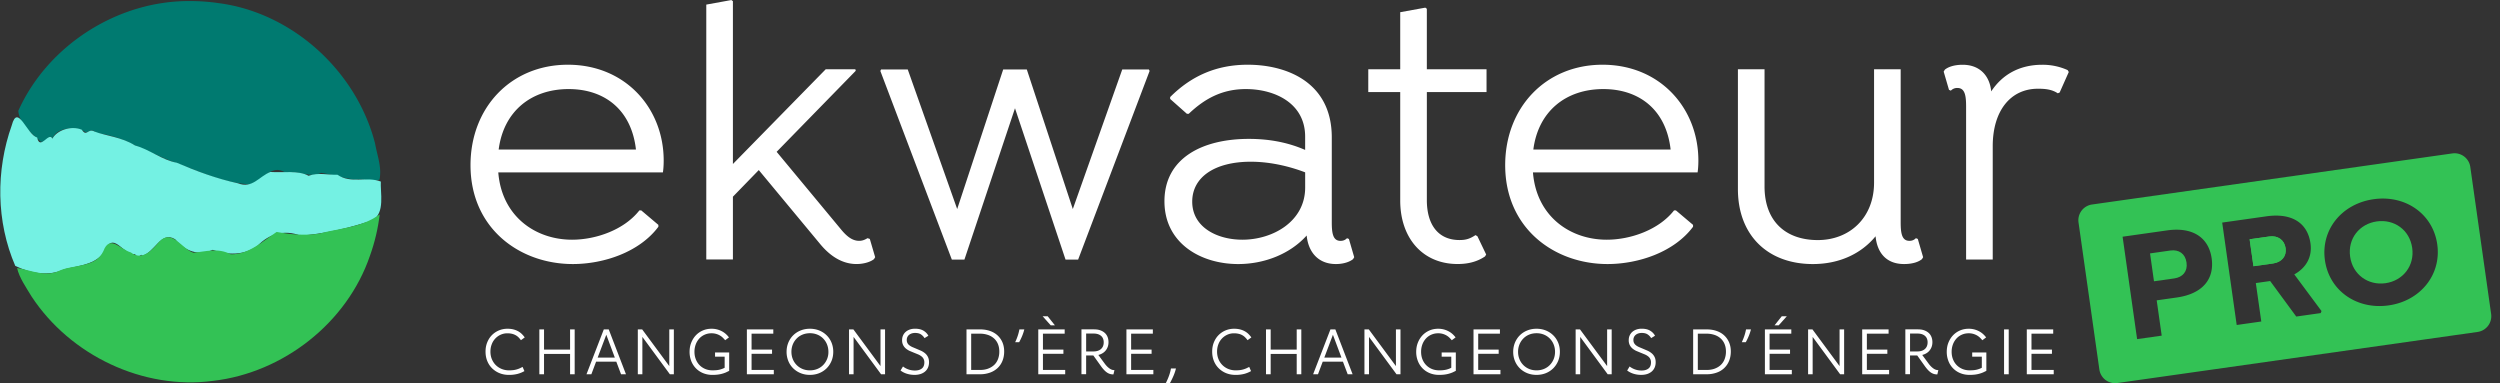
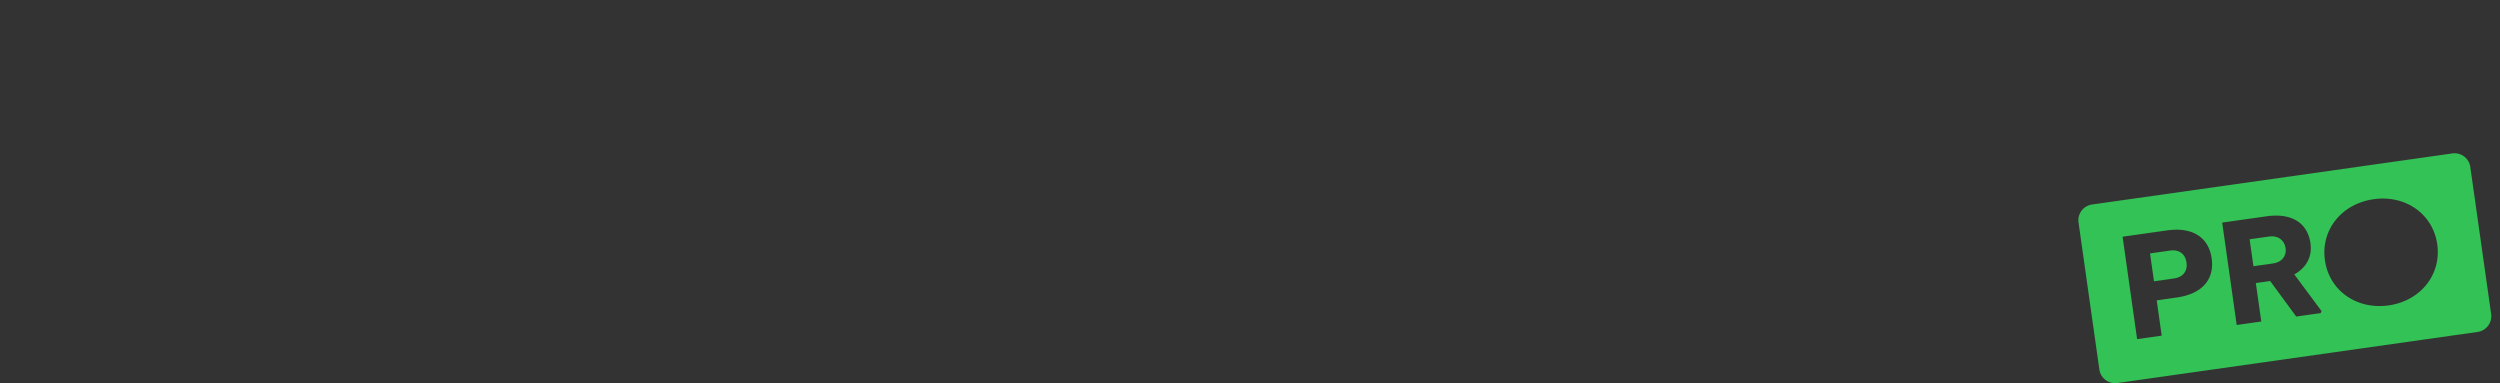
<svg xmlns="http://www.w3.org/2000/svg" width="261" height="40" fill="none">
  <rect width="100%" height="100%" fill="#333333" stroke="none" />
-   <path d="M248.137 23.116c-1.81.257-3.052 1.791-2.783 3.684.266 1.876 1.887 3.021 3.697 2.765 1.809-.257 3.049-1.808 2.783-3.684-.269-1.892-1.888-3.021-3.697-2.765ZM236.917 24.689l-2.056.291.399 2.814 2.056-.292c.873-.124 1.423-.738 1.302-1.594-.124-.871-.83-1.341-1.701-1.219Z" fill="#33C255" />
  <path d="m260.075 32.783-2.177-15.359a1.66 1.66 0 0 0-1.871-1.407l-37.623 5.334a1.66 1.66 0 0 0-1.407 1.871l2.177 15.359a1.66 1.66 0 0 0 1.871 1.407l37.621-5.334a1.661 1.661 0 0 0 1.409-1.871Zm-32.827-1.723-2.089.296.522 3.684-2.567.364-1.516-10.692 4.655-.66c2.681-.381 4.336.761 4.643 2.915.306 2.157-.934 3.709-3.648 4.093Zm15.03 1.627-2.55.36-2.723-3.707-1.497.211.57 4.014-2.567.364-1.514-10.692 4.605-.652c2.697-.383 4.313.713 4.611 2.82.205 1.446-.475 2.567-1.689 3.242l2.841 3.827-.087.213Zm7.102-.805c-3.339.474-6.208-1.536-6.657-4.71-.45-3.173 1.747-5.902 5.086-6.375 3.323-.47 6.192 1.538 6.64 4.713.447 3.157-1.748 5.902-5.069 6.372Z" fill="#33C255" />
  <path d="m226.587 26.154-2.123.302.412 2.91 2.123-.3c.871-.125 1.408-.721 1.275-1.658-.132-.938-.815-1.378-1.687-1.254ZM237.315 27.503l-2.057.29-.399-2.813 2.057-.29c.872-.125 1.576.347 1.7 1.218.121.856-.429 1.472-1.301 1.595Z" fill="#33C255" />
  <g clip-path="url(#a)">
    <path d="M52.277 34.94a1.773 1.773 0 0 0-.94 1.004c-.09.235-.136.49-.136.766 0 .277.048.542.146.78.098.236.23.442.403.615.173.173.376.31.616.41.24.099.5.15.782.15.166 0 .316-.01.448-.026.234-.03.463-.096.679-.193l.283-.14.19.437a2.974 2.974 0 0 1-.718.293 3.578 3.578 0 0 1-.905.103c-.349 0-.675-.06-.972-.18a2.376 2.376 0 0 1-.773-.503 2.233 2.233 0 0 1-.51-.77c-.123-.3-.18-.626-.18-.983s.06-.674.18-.967c.12-.292.28-.543.487-.751.207-.208.448-.372.726-.488.278-.116.575-.176.89-.176.239 0 .45.024.638.073.187.049.353.115.499.198.146.083.272.18.382.29.11.11.207.224.29.344l-.396.29a2.66 2.66 0 0 0-.234-.278 1.354 1.354 0 0 0-.297-.23 1.485 1.485 0 0 0-.386-.155 2.049 2.049 0 0 0-.495-.056 1.645 1.645 0 0 0-.696.144Zm4.032-.552h.488v2.111h2.719v-2.112h.48v4.685h-.48v-2.119h-2.72v2.12h-.488v-4.686h.001Zm5.429 4.685h-.508l1.808-4.685h.514l1.8 4.685h-.514l-.495-1.313h-2.111l-.494 1.313Zm.66-1.742h1.79l-.891-2.382-.9 2.382Zm4.19-2.943h.455l2.831 3.832v-3.832h.476v4.685h-.415l-2.871-3.9v3.9h-.476v-4.685Zm8.556 4.2c.193-.05.363-.114.51-.194v-1.156H74.65v-.442h1.477v1.92l-.333.162a3.12 3.12 0 0 1-.847.228 4.72 4.72 0 0 1-.56.033 2.56 2.56 0 0 1-.977-.18 2.24 2.24 0 0 1-.755-.503 2.264 2.264 0 0 1-.488-.762 2.593 2.593 0 0 1-.175-.964c0-.353.059-.676.179-.97.12-.293.28-.548.484-.761.204-.213.447-.38.725-.5.28-.12.58-.178.901-.178.381-.004.757.088 1.093.268.153.08.288.177.41.286.122.109.227.226.32.35l-.397.295a3.19 3.19 0 0 0-.257-.276 1.577 1.577 0 0 0-.312-.231 1.714 1.714 0 0 0-.855-.218c-.255 0-.49.047-.708.143a1.667 1.667 0 0 0-.565.4 1.895 1.895 0 0 0-.372.612 2.2 2.2 0 0 0-.136.785c0 .278.047.533.14.77.093.237.22.439.385.609.165.17.362.306.593.403.231.097.484.146.762.146.314.002.57-.024.762-.075Zm5.59-3.751h-2.27V36.5h2.138v.44h-2.138v1.684h2.322v.448h-2.812v-4.685h2.759v.45-.001Zm1.57.927c.123-.292.293-.547.51-.762a2.31 2.31 0 0 1 .775-.502c.3-.12.622-.18.97-.18s.67.062.966.18c.296.12.554.29.773.504.218.213.39.467.51.759.12.291.184.612.184.96 0 .346-.06.67-.184.964-.124.295-.294.55-.51.766a2.323 2.323 0 0 1-.773.505c-.297.12-.621.18-.972.18s-.67-.06-.967-.18a2.358 2.358 0 0 1-.773-.502 2.224 2.224 0 0 1-.51-.762 2.539 2.539 0 0 1-.184-.965c0-.348.063-.673.186-.965Zm.467 1.735a1.85 1.85 0 0 0 1.013 1.02c.234.097.493.146.774.146.28 0 .533-.05.77-.146.237-.097.439-.233.609-.407a1.924 1.924 0 0 0 .549-1.383c0-.277-.05-.534-.146-.772a1.83 1.83 0 0 0-1.013-1.024 1.996 1.996 0 0 0-.769-.145c-.278 0-.54.05-.774.146-.234.096-.44.233-.61.407-.17.173-.306.378-.403.615a2.026 2.026 0 0 0-.146.773c0 .277.05.534.146.77Zm5.867-3.111h.455l2.831 3.832v-3.832h.476v4.685h-.415l-2.871-3.9v3.9h-.476v-4.685Zm6.267.574a.664.664 0 0 0-.238.534.655.655 0 0 0 .268.55c.085.067.19.13.31.185l.4.168.513.22c.164.077.306.17.43.275.124.105.22.233.293.382.073.15.11.33.11.542 0 .212-.039.4-.113.565-.074.165-.18.304-.313.415a1.392 1.392 0 0 1-.478.254 2.036 2.036 0 0 1-.612.085c-.278 0-.542-.04-.792-.117a2.099 2.099 0 0 1-.667-.34l.257-.422c.154.126.34.229.557.307.217.078.449.117.69.117.303 0 .543-.07.72-.21.175-.138.262-.35.262-.636a.762.762 0 0 0-.297-.628 1.533 1.533 0 0 0-.332-.2l-.433-.176-.478-.198a1.812 1.812 0 0 1-.403-.258 1.124 1.124 0 0 1-.277-.36 1.128 1.128 0 0 1-.103-.505c0-.18.033-.343.1-.49.067-.147.159-.273.279-.377.12-.104.264-.184.429-.242.165-.058.345-.085.543-.085.364 0 .661.07.887.209.226.139.394.312.506.524l-.403.25a1.209 1.209 0 0 0-.36-.38c-.156-.11-.37-.162-.642-.162-.25.006-.453.072-.613.204Zm7.41-.573c.388 0 .737.056 1.046.165.309.109.575.266.792.47.217.204.386.444.506.728.119.285.177.597.177.94 0 .356-.058.682-.177.976a2.106 2.106 0 0 1-.506.752 2.258 2.258 0 0 1-.792.48 3.042 3.042 0 0 1-1.046.173h-1.412v-4.685h1.412Zm.831 4.1c.25-.09.463-.22.641-.385.178-.166.31-.37.403-.608a2.18 2.18 0 0 0 .138-.8c0-.28-.046-.536-.138-.765a1.594 1.594 0 0 0-.403-.587 1.824 1.824 0 0 0-.641-.376 2.54 2.54 0 0 0-.845-.132h-.91v3.787h.91c.313.002.594-.043.845-.133ZM106.249 35.067c.073-.216.131-.443.176-.68h.514c-.061.242-.137.47-.224.683a6.403 6.403 0 0 1-.316.657h-.415c.104-.224.194-.445.265-.66ZM108.886 38.623h2.321v.448h-2.811v-4.684h2.757v.448h-2.269v1.661h2.137v.441h-2.137v1.685h.002Zm.495-5.603.751.944h-.436l-.843-.944h.528Zm4.869 1.367c.229 0 .434.03.617.096.183.065.337.153.465.267.128.114.226.254.294.419.068.165.102.35.102.558 0 .324-.094.606-.28.846-.186.24-.448.401-.781.485l.7.95c.137.18.288.332.455.452.167.12.333.18.502.18h.026l-.106.448h-.033c-.247 0-.469-.072-.67-.217-.201-.145-.409-.371-.624-.679l-.773-1.082h-.751v1.96h-.488v-4.686h1.345v.003Zm-.857 2.303h.791c.132 0 .26-.018.385-.053a.965.965 0 0 0 .334-.165.826.826 0 0 0 .235-.293.983.983 0 0 0 .088-.44.961.961 0 0 0-.085-.424.76.76 0 0 0-.231-.283.983.983 0 0 0-.327-.158 1.43 1.43 0 0 0-.378-.05h-.811l-.001 1.866Zm6.966-1.852h-2.27V36.5h2.138v.44h-2.138v1.684h2.322v.448h-2.812v-4.685h2.758v.45h.002Zm1.889 3.627h.521c-.052.229-.13.469-.235.722a7.963 7.963 0 0 1-.392.808h-.429c.285-.568.463-1.08.535-1.53Zm5.89-3.524a1.764 1.764 0 0 0-.94 1.004c-.09.234-.136.488-.136.765s.049.542.146.78a1.845 1.845 0 0 0 1.019 1.026c.24.098.5.149.781.149.167 0 .316-.01.448-.026.235-.03.463-.096.679-.193l.283-.14.191.437a2.983 2.983 0 0 1-.719.293 3.576 3.576 0 0 1-.904.103c-.349 0-.676-.06-.973-.18a2.369 2.369 0 0 1-.772-.503 2.217 2.217 0 0 1-.509-.77c-.122-.3-.18-.626-.18-.982s.059-.673.179-.968c.12-.293.281-.543.488-.751.207-.208.448-.372.725-.488.278-.116.574-.176.89-.176.238 0 .45.025.638.073a2 2 0 0 1 .498.198c.146.083.273.18.382.29.109.11.207.224.29.344l-.396.29a2.523 2.523 0 0 0-.234-.278 1.39 1.39 0 0 0-.683-.385 2.035 2.035 0 0 0-.495-.056 1.646 1.646 0 0 0-.696.144Zm4.032-.553h.488v2.111h2.718v-2.112h.481v4.685h-.481v-2.119h-2.718v2.12h-.488v-4.685Zm5.429 4.685h-.509l1.808-4.685h.514l1.801 4.685h-.514l-.495-1.313h-2.112l-.493 1.313Zm.66-1.742h1.789l-.891-2.382-.898 2.382Zm4.189-2.943h.456l2.831 3.832v-3.832h.475v4.685h-.414l-2.872-3.9v3.9h-.476v-4.685Zm8.557 4.2c.192-.05.363-.114.509-.194v-1.155h-1.004v-.443h1.478v1.92l-.334.162a3.12 3.12 0 0 1-.847.228c-.166.02-.355.033-.56.033-.356 0-.683-.06-.976-.18a2.238 2.238 0 0 1-.756-.503 2.264 2.264 0 0 1-.488-.762 2.593 2.593 0 0 1-.175-.964c0-.353.059-.675.179-.97a2.38 2.38 0 0 1 .484-.761c.205-.213.447-.38.726-.5.279-.12.58-.178.902-.178a2.28 2.28 0 0 1 1.091.268c.153.08.288.177.41.286.122.109.227.226.319.35l-.396.297a3.051 3.051 0 0 0-.257-.278 1.577 1.577 0 0 0-.312-.231 1.688 1.688 0 0 0-.854-.218 1.73 1.73 0 0 0-.708.143 1.667 1.667 0 0 0-.565.4 1.895 1.895 0 0 0-.373.612 2.2 2.2 0 0 0-.135.785c0 .278.046.533.138.77a1.778 1.778 0 0 0 .98 1.012c.231.097.484.146.762.146a3 3 0 0 0 .762-.075Zm5.589-3.75h-2.269V36.5h2.137v.44h-2.137v1.684h2.321v.448h-2.811v-4.685h2.758v.45h.001Zm1.57.926c.123-.291.293-.546.51-.762a2.3 2.3 0 0 1 .774-.502c.299-.12.622-.18.969-.18s.67.062.967.18c.297.12.554.29.773.504.219.213.389.467.511.759.122.291.184.612.184.96 0 .346-.061.67-.184.964-.123.295-.294.55-.511.766a2.326 2.326 0 0 1-.773.505c-.297.12-.622.18-.972.18s-.671-.06-.968-.18a2.346 2.346 0 0 1-.771-.502 2.27 2.27 0 0 1-.511-.762 2.5 2.5 0 0 1-.184-.964 2.5 2.5 0 0 1 .186-.965Zm.469 1.735a1.845 1.845 0 0 0 1.011 1.02c.234.097.493.146.775.146.282 0 .533-.05.769-.146.236-.097.439-.233.609-.407.17-.174.306-.378.403-.613.097-.235.146-.49.146-.77 0-.279-.048-.534-.146-.771a1.836 1.836 0 0 0-1.012-1.024 1.995 1.995 0 0 0-.769-.145c-.277 0-.54.048-.775.145a1.811 1.811 0 0 0-.608.407 1.9 1.9 0 0 0-.403.617 2.025 2.025 0 0 0-.146.772c0 .278.048.533.146.77ZM164.497 34.387h.455l2.832 3.833v-3.832h.476v4.685h-.416l-2.871-3.9v3.9h-.476v-4.686ZM170.766 34.962a.66.66 0 0 0-.238.534c0 .123.022.23.069.316a.766.766 0 0 0 .198.234c.085.067.19.13.311.185l.4.168.514.22c.163.077.306.17.429.275.123.105.22.233.293.382.073.15.11.33.11.542 0 .212-.038.4-.113.565a1.146 1.146 0 0 1-.313.415 1.397 1.397 0 0 1-.477.254c-.184.058-.39.085-.614.085-.278 0-.542-.04-.792-.117a2.11 2.11 0 0 1-.667-.34l.257-.422c.155.126.341.229.558.307.217.078.448.117.69.117.304 0 .543-.07.719-.21.176-.138.264-.35.264-.636a.755.755 0 0 0-.297-.628 1.568 1.568 0 0 0-.334-.2l-.432-.176-.478-.198a1.77 1.77 0 0 1-.403-.258 1.156 1.156 0 0 1-.278-.36 1.115 1.115 0 0 1-.102-.505c0-.18.033-.343.099-.49.066-.147.159-.273.279-.377a1.31 1.31 0 0 1 .429-.242 1.63 1.63 0 0 1 .544-.085c.365 0 .662.07.888.209.226.139.394.312.505.524l-.403.25a1.195 1.195 0 0 0-.359-.38c-.156-.11-.37-.162-.643-.162-.25.006-.455.072-.613.204Zm7.41-.573c.387 0 .736.056 1.046.165.31.109.575.266.792.47.217.204.385.444.505.728.12.285.179.597.179.94 0 .356-.059.682-.179.976a2.117 2.117 0 0 1-1.297 1.233 3.046 3.046 0 0 1-1.046.172h-1.411v-4.685h1.411Zm.83 4.1c.25-.09.464-.22.641-.385.177-.166.311-.37.403-.608a2.2 2.2 0 0 0 .139-.8c0-.28-.047-.536-.139-.765a1.594 1.594 0 0 0-.403-.587 1.815 1.815 0 0 0-.641-.376 2.538 2.538 0 0 0-.844-.132h-.909v3.787h.909c.313.002.594-.043.844-.133ZM182.11 35.067c.073-.216.131-.443.176-.68h.514c-.061.242-.137.47-.224.683a6.403 6.403 0 0 1-.316.657h-.415c.104-.224.194-.445.265-.66ZM186.883 36.94h-2.137v1.683h2.321v.448h-2.811v-4.684h2.757v.448h-2.269v1.661h2.137v.443l.002.001Zm-.342-3.919-.843.943h-.436l.752-.944.527.001ZM188.765 34.387h.455l2.831 3.833v-3.832h.476v4.685h-.416l-2.87-3.9v3.9h-.476v-4.686ZM197.171 34.837h-2.27V36.5h2.138v.44h-2.138v1.684h2.322v.448h-2.811v-4.685h2.757v.45l.002-.001Zm3.093-.45c.23 0 .435.03.617.096.182.065.337.153.466.267.129.114.225.254.293.419.068.165.103.35.103.558 0 .323-.094.606-.28.846-.186.24-.448.401-.782.485l.7.95c.137.18.289.332.455.452.166.12.334.18.502.18h.026l-.106.448h-.033c-.246 0-.469-.072-.67-.217-.201-.145-.408-.371-.624-.679l-.772-1.082h-.752v1.96h-.488v-4.686h1.345v.003Zm-.857 2.303h.792c.131 0 .26-.018.385-.053a.964.964 0 0 0 .333-.165.815.815 0 0 0 .235-.293.997.997 0 0 0 .089-.44.947.947 0 0 0-.086-.424.759.759 0 0 0-.231-.283.997.997 0 0 0-.326-.158 1.43 1.43 0 0 0-.378-.05h-.811v1.866h-.002Zm6.986 1.898c.193-.05.363-.114.509-.194v-1.155h-1.004v-.443h1.478v1.92l-.333.162a3.145 3.145 0 0 1-.848.228 4.71 4.71 0 0 1-.561.033c-.356 0-.682-.06-.975-.18a2.203 2.203 0 0 1-1.243-1.265 2.603 2.603 0 0 1-.175-.964c0-.353.059-.676.178-.97.119-.293.28-.548.485-.761.205-.213.446-.38.726-.5.279-.12.579-.178.9-.178a2.27 2.27 0 0 1 1.093.268c.153.08.288.177.409.286.121.109.228.226.32.35l-.396.297a3.066 3.066 0 0 0-.257-.278 1.555 1.555 0 0 0-.313-.231 1.699 1.699 0 0 0-.854-.218c-.255 0-.492.047-.709.143a1.668 1.668 0 0 0-.563.4 1.895 1.895 0 0 0-.373.612 2.2 2.2 0 0 0-.136.785c0 .278.047.533.139.77.092.237.221.439.386.609.165.17.363.306.593.403.231.097.484.146.762.146.314.002.568-.024.762-.075Zm3.318-4.2v4.685h-.487v-4.685h.487Zm4.645.45h-2.269V36.5h2.137v.44h-2.137v1.684h2.322v.448h-2.812v-4.685h2.758v.45h.001ZM52.021 17.996c.358 4.568 3.851 7.029 7.701 7.029 2.503 0 5.44-1.033 7.028-3.058h.198l1.787 1.51v.197c-1.985 2.66-5.72 3.892-8.934 3.892-5.558 0-10.68-3.734-10.68-10.324 0-5.997 4.21-10.485 10.165-10.485 5.994 0 10.003 4.528 10.003 10.007 0 .556-.04.954-.08 1.231H52.022v.001Zm.04-2.382h14.333c-.476-4.21-3.335-6.315-7.027-6.315-3.89 0-6.79 2.303-7.306 6.315ZM91.367 26.85l-.12.198c-.278.238-.953.516-1.827.516-1.787 0-3.057-1.191-3.811-2.105l-6.393-7.703-2.7 2.779v6.553h-2.78V.48l2.62-.476.16.12v16.997l9.687-9.888H89.3l.04.158-8.258 8.459 6.788 8.181c.637.754 1.192 1.112 1.828 1.112.358 0 .596-.12.873-.278l.238.08.558 1.905Zm50.013.002-.119.198c-.277.238-.913.516-1.787.516-1.906 0-2.897-1.311-3.057-2.979-1.747 1.948-4.446 2.98-7.147 2.98-3.931 0-7.702-2.186-7.702-6.554 0-4.487 3.931-6.513 8.814-6.513 2.421 0 4.326.477 5.875 1.152v-1.39c0-3.493-3.176-4.963-6.193-4.963-2.462 0-4.289.994-5.956 2.58h-.198l-1.746-1.549v-.197c2.184-2.184 4.804-3.376 8.1-3.376 4.01 0 8.774 1.787 8.774 7.585V23.2c0 1.151.12 1.947.914 1.947.318 0 .516-.12.676-.278l.198.08.554 1.904Zm-5.121-7.268v-1.59c-1.231-.474-3.336-1.11-5.678-1.11-3.731 0-6.113 1.59-6.113 4.169 0 2.661 2.58 3.972 5.24 3.972 3.175 0 6.551-1.907 6.551-5.44Zm12.704-9.972V20.89c0 2.581 1.192 4.17 3.415 4.17.716 0 1.112-.158 1.667-.515l.198.12.913 1.907-.12.198c-.872.595-1.866.793-2.857.793-3.653 0-5.996-2.7-5.996-6.632V9.612h-3.335V7.23h3.335V1.274l2.62-.476.159.12v6.315h6.232v2.382h-6.231v-.003Zm11.077 8.384c.358 4.568 3.852 7.029 7.703 7.029 2.501 0 5.439-1.033 7.026-3.058h.198l1.787 1.51v.197c-1.985 2.66-5.718 3.892-8.933 3.892-5.558 0-10.68-3.734-10.68-10.324 0-5.997 4.209-10.485 10.164-10.485 5.995 0 10.005 4.528 10.005 10.007 0 .556-.04.954-.08 1.231l-17.19.001Zm.04-2.382h14.333c-.476-4.21-3.335-6.315-7.026-6.315-3.891 0-6.791 2.303-7.307 6.315Zm40.694 11.238-.119.198c-.278.238-.873.516-1.866.516-1.907 0-2.821-1.231-2.979-2.899-1.468 1.788-3.732 2.9-6.55 2.9-4.724 0-7.822-3.019-7.822-7.824V7.233h2.78v12.232c0 3.654 2.224 5.599 5.558 5.599 3.334 0 5.876-2.343 5.876-5.997V7.233h2.779v15.964c0 1.151.12 1.947.913 1.947.318 0 .516-.12.676-.278l.198.08.556 1.906Zm15.207-19.337-.954 2.144-.198.08c-.595-.398-1.27-.476-2.063-.476-2.899 0-4.725 2.343-4.725 5.997v11.833h-2.78V11.13c0-1.152-.12-1.946-.913-1.946a.893.893 0 0 0-.675.278l-.198-.08-.556-1.906.12-.198c.278-.238.873-.516 1.866-.516 1.787 0 2.82 1.15 2.978 2.78 1.152-1.747 2.938-2.78 5.32-2.78a6.36 6.36 0 0 1 2.66.556l.118.197Zm-96.04-.266h-2.777l-5.162 14.575-4.805-14.575h-2.463L99.93 21.824 94.768 7.249h-2.78l-.08.158 7.465 19.697h1.312l5.28-15.802 5.278 15.802h1.313l7.464-19.697-.08-.158h.001Z" fill="#fff" />
    <path d="M19.904.114C12.376.017 5 4.685 1.915 11.562c.066 1.374 1.63 2.566 2.364 3.25.76.022.756-.887 1.234-.364.293-1.07 2.429-1.415 3.459-.609-.046.12.692-.56 1.02.04 1.32.161 2.747.562 4.053 1.291 1.67.674 3.269 1.515 4.982 2.082 2.14.817 4.27 1.757 6.582 1.955 1.65.37 2.414-2.355 4.235-1.154 1.369-.302 2.494.588 3.68-.007 1.19.173 2.482.608 3.565.69.902-.089 1.794.25 2.525.02.274-1.254-.239-2.54-.457-3.776C37.227 7.437 30.53 1.304 22.763.318a19.942 19.942 0 0 0-2.86-.205l.001.001Z" fill="#007A70" />
    <path d="M39.762 18.957c-1.503-.58-3.128.26-4.53-.714-1.002.035-1.983-.263-3.02.11-1.05-.592-2.673-.306-3.991-.4-1.174.467-1.872 1.774-3.382 1.183-2.194-.473-4.324-1.263-6.384-2.146-1.55-.284-2.828-1.387-4.373-1.81-1.326-.858-3.144-1.025-4.197-1.438-.744-.419-.798.62-1.347-.2-1.088-.463-2.613.05-3.065.933-.366-.794-1.294 1.309-1.596-.124-1.062-.269-2.031-3.618-2.647-1.274-1.68 4.712-1.63 10.068.363 14.679 1.6.784 3.474 1.132 5.144.348 1.565-.387 3.626-.504 4.345-2.22.866-1.6 1.838.796 3.019.65.338.603.738-.197.688.17 1.355-.262 1.983-2.66 3.498-1.727 1.004 1.242 2.472 1.776 3.918 1.105 1.49.552 3.284.61 4.68-.42 1.232-1.282 2.804-1.708 4.487-1.065 2.346-.172 4.685-.705 6.93-1.408 1.827-.338 1.504-2.405 1.454-3.787v-.225l.006-.22Z" fill="#74F1E3" />
-     <path d="M39.558 22.44c-1.824 1.313-4.162 1.388-6.267 1.958-1.463.206-2.963.091-4.41-.185-1.456.982-2.927 2.37-4.785 2.337-1.347-.714-2.654-.282-3.9-.164-1.195-.37-2.27-2.578-3.584-1.138-.763.903-1.792 2.017-2.952 1.104-1.052-.28-2.2-1.92-2.864-.144-.792 1.728-2.972 1.393-4.493 2.007-1.515.783-3.031-.006-4.52-.234.225 1.007.948 2.034 1.509 2.966 4.034 6.148 11.644 9.79 18.969 8.813 7.31-.85 13.966-6.05 16.356-13.043.504-1.4.847-2.85 1.023-4.326l-.071.044-.011.006Z" fill="#33C255" />
  </g>
  <defs>
    <clipPath id="a">
-       <path fill="#fff" transform="translate(.029 .004)" d="M0 0h215.952v39.991H0z" />
-     </clipPath>
+       </clipPath>
  </defs>
</svg>